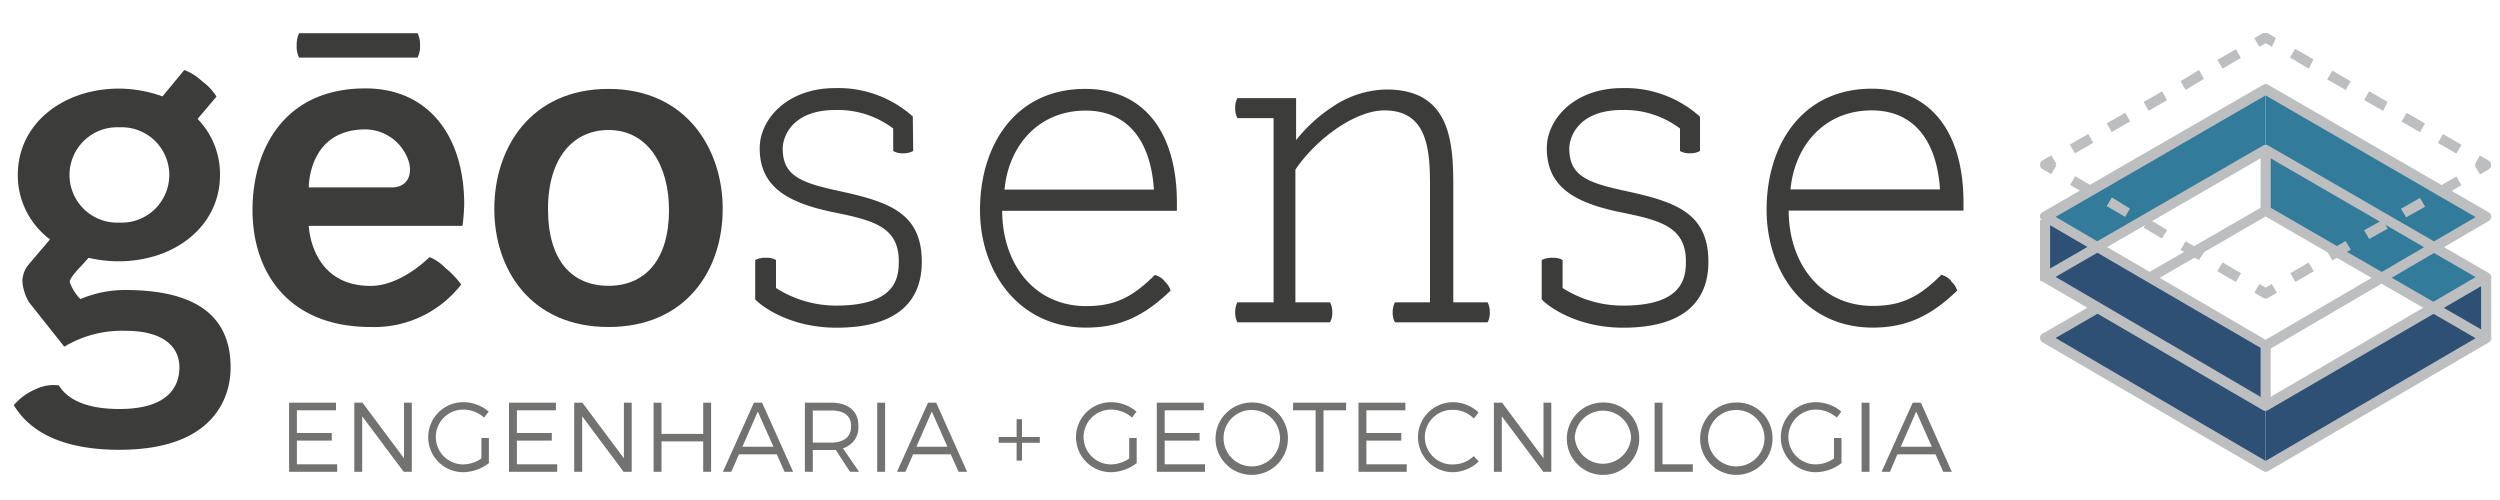
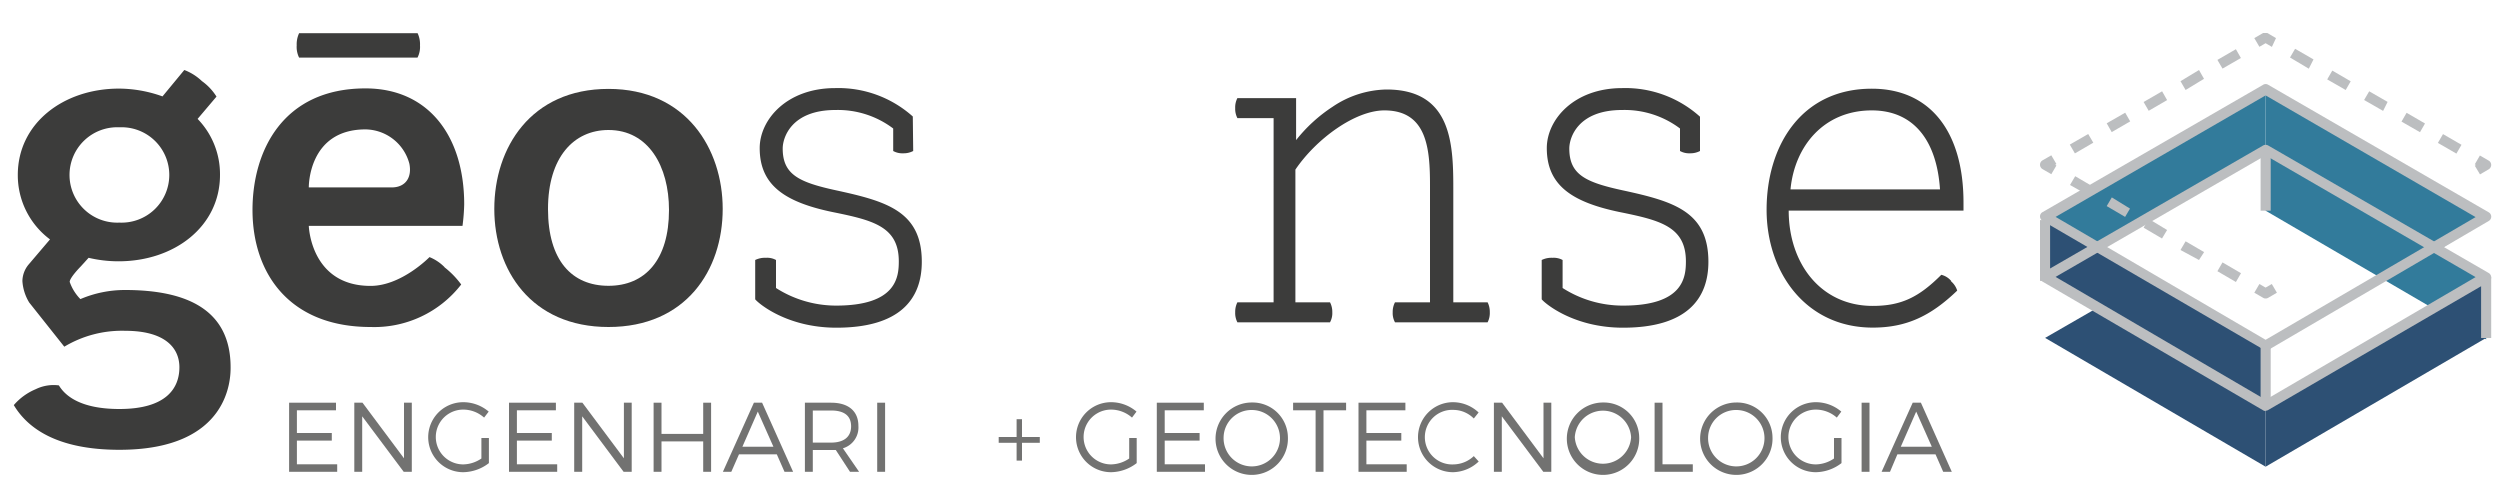
<svg xmlns="http://www.w3.org/2000/svg" id="Camada_1" data-name="Camada 1" viewBox="0 0 250 50">
  <defs>
    <style>.cls-1{fill:#3c3c3b;}.cls-2{fill:#727271;}.cls-3{fill:#2d5074;}.cls-4{fill:#327b9b;}.cls-5{fill:#bcbec0;}</style>
  </defs>
  <path class="cls-1" d="M11.94,40.9c4.77,0,6-2.15,6-4.17s-1.54-3.65-5.41-3.65a11.19,11.19,0,0,0-6.1,1.59L2.92,30.25a4.67,4.67,0,0,1-.68-2.15,2.65,2.65,0,0,1,.64-1.67L5,23.94a8,8,0,0,1-3.22-6.45c0-5.15,4.55-8.63,10.13-8.63a13,13,0,0,1,4.34.78L18.43,7a5.24,5.24,0,0,1,1.76,1.11,5.49,5.49,0,0,1,1.46,1.55l-1.89,2.23A7.93,7.93,0,0,1,22,17.49c0,5.16-4.56,8.64-10.14,8.64a13,13,0,0,1-3-.35l-.78.86s-1.11,1.12-1.11,1.55a4.61,4.61,0,0,0,1.07,1.72A11.34,11.34,0,0,1,12.5,29c6.14,0,10.56,1.94,10.56,7.73,0,1,0,8.25-11.12,8.25-6.35,0-9.23-2.24-10.56-4.47a5.87,5.87,0,0,1,2.19-1.59,4.06,4.06,0,0,1,2.32-.38c.6,1,2.1,2.36,6.05,2.36m0-18.64a4.77,4.77,0,1,0,0-9.53,4.77,4.77,0,1,0,0,9.53Z" />
  <path class="cls-1" d="M44.45,26.73a8.62,8.62,0,0,1,1.67,1.72,11,11,0,0,1-9.06,4.25C28.9,32.7,25.25,27.29,25.25,21c0-5.93,3.05-12.16,11.3-12.16,6.27,0,9.87,4.73,9.87,11.6a19.74,19.74,0,0,1-.17,2.15H30.88s.17,6,6.18,6c3.09,0,5.89-2.88,5.89-2.88a4.48,4.48,0,0,1,1.5,1M40.94,16.38a4.6,4.6,0,0,0-4.39-3.44c-5.76,0-5.67,5.8-5.67,5.8s7.8,0,8.4,0C40.53,18.69,41.21,17.78,40.94,16.38Z" />
  <path class="cls-1" d="M72.27,20.89c0,6.14-3.69,11.81-11.42,11.81S49.43,27,49.43,20.89s3.65-12,11.42-12,11.42,6,11.42,12M66.9,21c0-4.38-2.06-8-6.05-8-3.48,0-6.05,2.74-6.05,7.9s2.4,7.68,6.05,7.68S66.9,26,66.9,21Z" />
  <path class="cls-1" d="M91.32,15.1a2.06,2.06,0,0,1-1,.23,1.88,1.88,0,0,1-1-.23V12.85A9.18,9.18,0,0,0,83.55,11c-4.42,0-5.28,2.76-5.28,3.85,0,2.61,1.63,3.38,5.37,4.19,5,1.09,8.54,2.08,8.54,7.14,0,3.75-2.21,6.59-8.54,6.59-5,0-7.85-2.48-8.12-2.84V26a2.21,2.21,0,0,1,1.08-.22,1.81,1.81,0,0,1,1,.22v2.8a11.15,11.15,0,0,0,6,1.76c6,0,6.28-2.8,6.28-4.42,0-3.48-2.57-4.11-6.55-4.92-4.87-1-7.36-2.71-7.36-6.41,0-2.85,2.71-6,7.54-6a11.16,11.16,0,0,1,7.77,2.84Z" />
-   <path class="cls-1" d="M116.43,28.11a2,2,0,0,1,.63.95c-2.67,2.57-5.1,3.7-8.45,3.7C101.93,32.76,98,27.25,98,21c0-6.42,3.48-12.11,10.52-12.11,5.83,0,9.17,4.29,9.17,11.38v.81H100.22c0,5.29,3.2,9.53,8.39,9.53,2.85,0,4.61-.86,6.87-3.11a1.91,1.91,0,0,1,1,.63m-1.09-9.17c-.31-4.87-2.62-7.9-6.82-7.9-4.78,0-7.72,3.57-8.12,7.9Z" />
  <path class="cls-1" d="M148.76,30.23a2.13,2.13,0,0,1,.22,1,2,2,0,0,1-.22,1H139.5a1.88,1.88,0,0,1-.23-1,2.06,2.06,0,0,1,.23-1H143V18.54c0-3.62-.27-7.5-4.56-7.5-2.93,0-6.82,2.85-8.9,5.92V30.23H133a2.06,2.06,0,0,1,.23,1,1.88,1.88,0,0,1-.23,1h-9.26a2,2,0,0,1-.22-1,2.13,2.13,0,0,1,.22-1h3.62V11.81h-3.62a2,2,0,0,1-.22-1,2,2,0,0,1,.22-1h5.87v4.2a15.32,15.32,0,0,1,3.66-3.34,9.89,9.89,0,0,1,5.38-1.72c6.45,0,6.68,5.33,6.68,9.8V30.23Z" />
  <path class="cls-1" d="M170,15.1a2.06,2.06,0,0,1-1,.23,1.88,1.88,0,0,1-1-.23V12.85A9.2,9.2,0,0,0,162.21,11c-4.42,0-5.28,2.76-5.28,3.85,0,2.61,1.62,3.38,5.37,4.19,5,1.09,8.54,2.08,8.54,7.14,0,3.75-2.22,6.59-8.54,6.59-5,0-7.86-2.48-8.13-2.84V26a2.23,2.23,0,0,1,1.09-.22,1.85,1.85,0,0,1,1,.22v2.8a11.15,11.15,0,0,0,6.05,1.76c6,0,6.28-2.8,6.28-4.42,0-3.48-2.58-4.11-6.55-4.92-4.88-1-7.36-2.71-7.36-6.41,0-2.85,2.71-6,7.54-6A11.16,11.16,0,0,1,170,11.67Z" />
  <path class="cls-1" d="M195.08,28.11a2,2,0,0,1,.64.95c-2.67,2.57-5.11,3.7-8.45,3.7-6.68,0-10.61-5.51-10.61-11.78,0-6.42,3.48-12.11,10.52-12.11,5.83,0,9.17,4.29,9.17,11.38v.81H178.87c0,5.29,3.21,9.53,8.4,9.53,2.85,0,4.61-.86,6.86-3.11a1.87,1.87,0,0,1,1,.63M194,18.94c-.32-4.87-2.62-7.9-6.82-7.9-4.79,0-7.72,3.57-8.13,7.9Z" />
  <path class="cls-1" d="M41.76,3.32A2.55,2.55,0,0,1,42,4.54a2.32,2.32,0,0,1-.25,1.22H29.91a2.4,2.4,0,0,1-.24-1.22,2.63,2.63,0,0,1,.24-1.22Z" />
  <polygon class="cls-2" points="29.69 41.03 29.69 43.3 33.18 43.3 33.18 44.06 29.69 44.06 29.69 46.43 33.72 46.43 33.72 47.18 28.91 47.18 28.91 40.27 33.6 40.27 33.6 41.03 29.69 41.03" />
  <polygon class="cls-2" points="40.37 47.18 36.22 41.63 36.22 47.18 35.43 47.18 35.43 40.27 36.25 40.27 40.4 45.83 40.4 40.27 41.18 40.27 41.18 47.18 40.37 47.18" />
  <path class="cls-2" d="M48.89,43.8v2.51a4.29,4.29,0,0,1-2.57.91,3.49,3.49,0,1,1,0-7,3.92,3.92,0,0,1,2.55.94l-.46.6a3.13,3.13,0,0,0-2.09-.8,2.74,2.74,0,1,0,0,5.48,3.31,3.31,0,0,0,1.82-.59V43.8Z" />
  <polygon class="cls-2" points="51.69 41.03 51.69 43.3 55.18 43.3 55.18 44.06 51.69 44.06 51.69 46.43 55.72 46.43 55.72 47.18 50.9 47.18 50.9 40.27 55.59 40.27 55.59 41.03 51.69 41.03" />
  <polygon class="cls-2" points="62.36 47.18 58.22 41.63 58.22 47.18 57.42 47.18 57.42 40.27 58.24 40.27 62.39 45.83 62.39 40.27 63.17 40.27 63.17 47.18 62.36 47.18" />
  <polygon class="cls-2" points="70.32 47.18 70.32 44.14 66.15 44.14 66.15 47.18 65.36 47.18 65.36 40.27 66.15 40.27 66.15 43.39 70.32 43.39 70.32 40.27 71.11 40.27 71.11 47.18 70.32 47.18" />
  <path class="cls-2" d="M73.9,45.43l-.77,1.75h-.84l3.1-6.91h.82l3.1,6.91h-.86l-.77-1.75Zm1.88-4.27-1.54,3.51h3.1Z" />
  <path class="cls-2" d="M83.58,45l-.47,0H81.28v2.18h-.79V40.27h2.62c1.73,0,2.73.84,2.73,2.32a2.17,2.17,0,0,1-1.55,2.24l1.62,2.35H85Zm-.47-.74c1.26,0,2-.56,2-1.63s-.71-1.58-2-1.58H81.28v3.21Z" />
  <rect class="cls-2" x="87.72" y="40.27" width="0.79" height="6.91" />
-   <path class="cls-2" d="M91.31,45.43l-.77,1.75H89.7l3.1-6.91h.82l3.09,6.91h-.86l-.77-1.75Zm1.87-4.27-1.54,3.51h3.1Z" />
  <polygon class="cls-2" points="102.2 44.28 102.2 46.06 101.66 46.06 101.66 44.28 99.87 44.28 99.87 43.7 101.66 43.7 101.66 41.92 102.2 41.92 102.2 43.7 103.98 43.7 103.98 44.28 102.2 44.28" />
  <path class="cls-2" d="M113.67,43.8v2.51a4.29,4.29,0,0,1-2.57.91,3.49,3.49,0,1,1,0-7,3.92,3.92,0,0,1,2.55.94l-.45.6a3.18,3.18,0,0,0-2.1-.8,2.74,2.74,0,1,0,0,5.48,3.28,3.28,0,0,0,1.82-.59V43.8Z" />
  <polygon class="cls-2" points="116.47 41.03 116.47 43.3 119.96 43.3 119.96 44.06 116.47 44.06 116.47 46.43 120.5 46.43 120.5 47.18 115.68 47.18 115.68 40.27 120.38 40.27 120.38 41.03 116.47 41.03" />
  <path class="cls-2" d="M128.79,43.72a3.62,3.62,0,1,1-3.61-3.47,3.53,3.53,0,0,1,3.61,3.47m-6.43,0A2.82,2.82,0,1,0,125.18,41,2.79,2.79,0,0,0,122.36,43.72Z" />
  <polygon class="cls-2" points="132.35 41.03 132.35 47.18 131.56 47.18 131.56 41.03 129.31 41.03 129.31 40.27 134.61 40.27 134.61 41.03 132.35 41.03" />
  <polygon class="cls-2" points="136.64 41.03 136.64 43.3 140.13 43.3 140.13 44.06 136.64 44.06 136.64 46.43 140.67 46.43 140.67 47.18 135.85 47.18 135.85 40.27 140.54 40.27 140.54 41.03 136.64 41.03" />
  <path class="cls-2" d="M147.86,41.25l-.48.6a2.89,2.89,0,0,0-2-.86,2.73,2.73,0,1,0,0,5.45,3,3,0,0,0,2-.83l.49.54a3.83,3.83,0,0,1-2.57,1.07,3.49,3.49,0,1,1,0-7,3.74,3.74,0,0,1,2.53,1" />
  <polygon class="cls-2" points="154.33 47.18 150.18 41.63 150.18 47.18 149.39 47.18 149.39 40.27 150.21 40.27 154.35 45.83 154.35 40.27 155.13 40.27 155.13 47.18 154.33 47.18" />
  <path class="cls-2" d="M163.92,43.72a3.62,3.62,0,1,1-3.61-3.47,3.54,3.54,0,0,1,3.61,3.47m-6.44,0a2.82,2.82,0,0,0,5.63,0,2.82,2.82,0,0,0-5.63,0Z" />
  <polygon class="cls-2" points="169.28 46.43 169.28 47.18 165.46 47.18 165.46 40.27 166.25 40.27 166.25 46.43 169.28 46.43" />
  <path class="cls-2" d="M177.25,43.72a3.62,3.62,0,1,1-3.62-3.47,3.54,3.54,0,0,1,3.62,3.47m-6.44,0A2.82,2.82,0,1,0,173.63,41,2.79,2.79,0,0,0,170.81,43.72Z" />
  <path class="cls-2" d="M184.15,43.8v2.51a4.29,4.29,0,0,1-2.57.91,3.49,3.49,0,1,1,0-7,3.92,3.92,0,0,1,2.55.94l-.45.6a3.18,3.18,0,0,0-2.1-.8,2.74,2.74,0,1,0,0,5.48,3.31,3.31,0,0,0,1.82-.59V43.8Z" />
  <rect class="cls-2" x="186.16" y="40.27" width="0.79" height="6.91" />
  <path class="cls-2" d="M189.74,45.43,189,47.18h-.84l3.11-6.91h.82l3.09,6.91h-.86l-.77-1.75Zm1.88-4.27-1.54,3.51h3.1Z" />
  <polygon class="cls-3" points="204.51 33.79 209.77 30.76 226.56 40.59 226.56 46.67 204.51 33.79" />
  <polygon class="cls-4" points="226.56 21.07 226.56 14.99 248.62 27.86 248.62 33.94 226.56 21.07" />
  <polygon class="cls-3" points="248.62 33.79 248.62 27.71 226.56 40.59 226.56 46.67 248.62 33.79" />
-   <path class="cls-5" d="M226.56,47.18a.45.45,0,0,1-.25-.07L204.25,34.23a.52.52,0,0,1-.25-.43.5.5,0,0,1,.26-.44l22.05-12.73a.52.52,0,0,1,.51,0l22.05,12.75a.52.52,0,0,1,.25.44.5.5,0,0,1-.25.43L226.82,47.11a.48.48,0,0,1-.26.07m-21-13.38,21,12.29,21-12.27-21-12.17Z" />
  <rect class="cls-5" x="248.11" y="27.72" width="1.01" height="6.08" />
  <polygon class="cls-4" points="226.56 15.21 226.56 9.13 248.62 22 243.79 25.04 226.56 15.21" />
  <polygon class="cls-4" points="226.56 14.99 226.56 8.91 204.51 21.79 204.51 27.86 226.56 14.99" />
  <polygon class="cls-3" points="204.51 27.72 204.51 21.64 226.56 34.52 226.56 40.59 204.51 27.72" />
  <path class="cls-5" d="M226.56,35a.55.55,0,0,1-.25-.07L204.25,22.08a.52.52,0,0,1-.25-.44.49.49,0,0,1,.26-.43L226.31,8.48a.47.47,0,0,1,.51,0l22.05,12.75a.5.5,0,0,1,0,.87L226.82,35a.59.59,0,0,1-.26.07m-21-13.38,21,12.29,21-12.27-21-12.17Z" />
  <path class="cls-5" d="M226.56,41.1a.45.45,0,0,1-.25-.07L204.25,28.16a.53.53,0,0,1-.25-.44.51.51,0,0,1,.26-.44l22.05-12.73a.52.52,0,0,1,.51,0L248.87,27.3a.51.51,0,0,1,0,.88L226.82,41a.48.48,0,0,1-.26.07m-21-13.38,21,12.29,21-12.27-21-12.17Z" />
  <rect class="cls-5" x="226.06" y="34.15" width="1.01" height="6.08" />
  <rect class="cls-5" x="226.06" y="14.99" width="1.01" height="6.08" />
  <rect class="cls-5" x="204" y="22.01" width="1.01" height="6.08" />
  <path class="cls-5" d="M205.13,17.42l-.88-.51a.52.52,0,0,1-.25-.44.51.51,0,0,1,.26-.44l.87-.5.51.87-.12.08.12.07Z" />
  <path class="cls-5" d="M207.49,15.34l-.51-.88,1.84-1.06.51.87Zm3.68-2.13-.5-.88,1.85-1.06.5.87Zm3.7-2.13-.51-.88,1.85-1.07.5.88ZM218.56,9l-.51-.88L219.9,7l.5.88Zm3.69-2.14-.51-.87,1.85-1.07.5.88Z" />
  <path class="cls-5" d="M227.19,4.69l-.63-.37-.62.36-.51-.87.88-.51,0,0h.42l0,0,.87.51Z" />
  <path class="cls-5" d="M245.64,15.36l-1.85-1.07.51-.88,1.85,1.07ZM242,13.22l-1.85-1.06.51-.88,1.84,1.07Zm-3.69-2.13L236.41,10l.51-.87,1.84,1.06ZM234.57,9l-1.85-1.06.51-.88,1.84,1.07Zm-3.69-2.13L229,5.75l.51-.87,1.84,1.06Z" />
  <path class="cls-5" d="M248,17.44l-.52-.87.12-.07-.12-.07.51-.88.88.51a.5.5,0,0,1,.25.43.52.52,0,0,1-.25.44Z" />
-   <path class="cls-5" d="M229.54,28.2l-.51-.88,1.84-1.07.51.87Zm3.69-2.15-.51-.88,1.84-1.07.52.87Zm3.69-2.15-.51-.88L238.26,22l.51.87Zm3.69-2.16-.51-.87L242,19.79l.51.88Zm3.69-2.15-.51-.87,1.85-1.08.51.88Z" />
  <path class="cls-5" d="M226.56,29.85a.45.45,0,0,1-.25-.07l-.88-.51.51-.87.62.36.62-.36.51.87-.87.51a.48.48,0,0,1-.26.07" />
  <path class="cls-5" d="M223.59,28.2l-1.85-1.08.51-.88,1.85,1.08ZM219.9,26,218.05,25l.51-.87,1.85,1.08Zm-3.7-2.15-1.84-1.08.51-.88L216.71,23Zm-3.69-2.16-1.84-1.08.51-.87L213,20.86Zm-3.69-2.16L207,18.5l.52-.88,1.84,1.08Z" />
</svg>